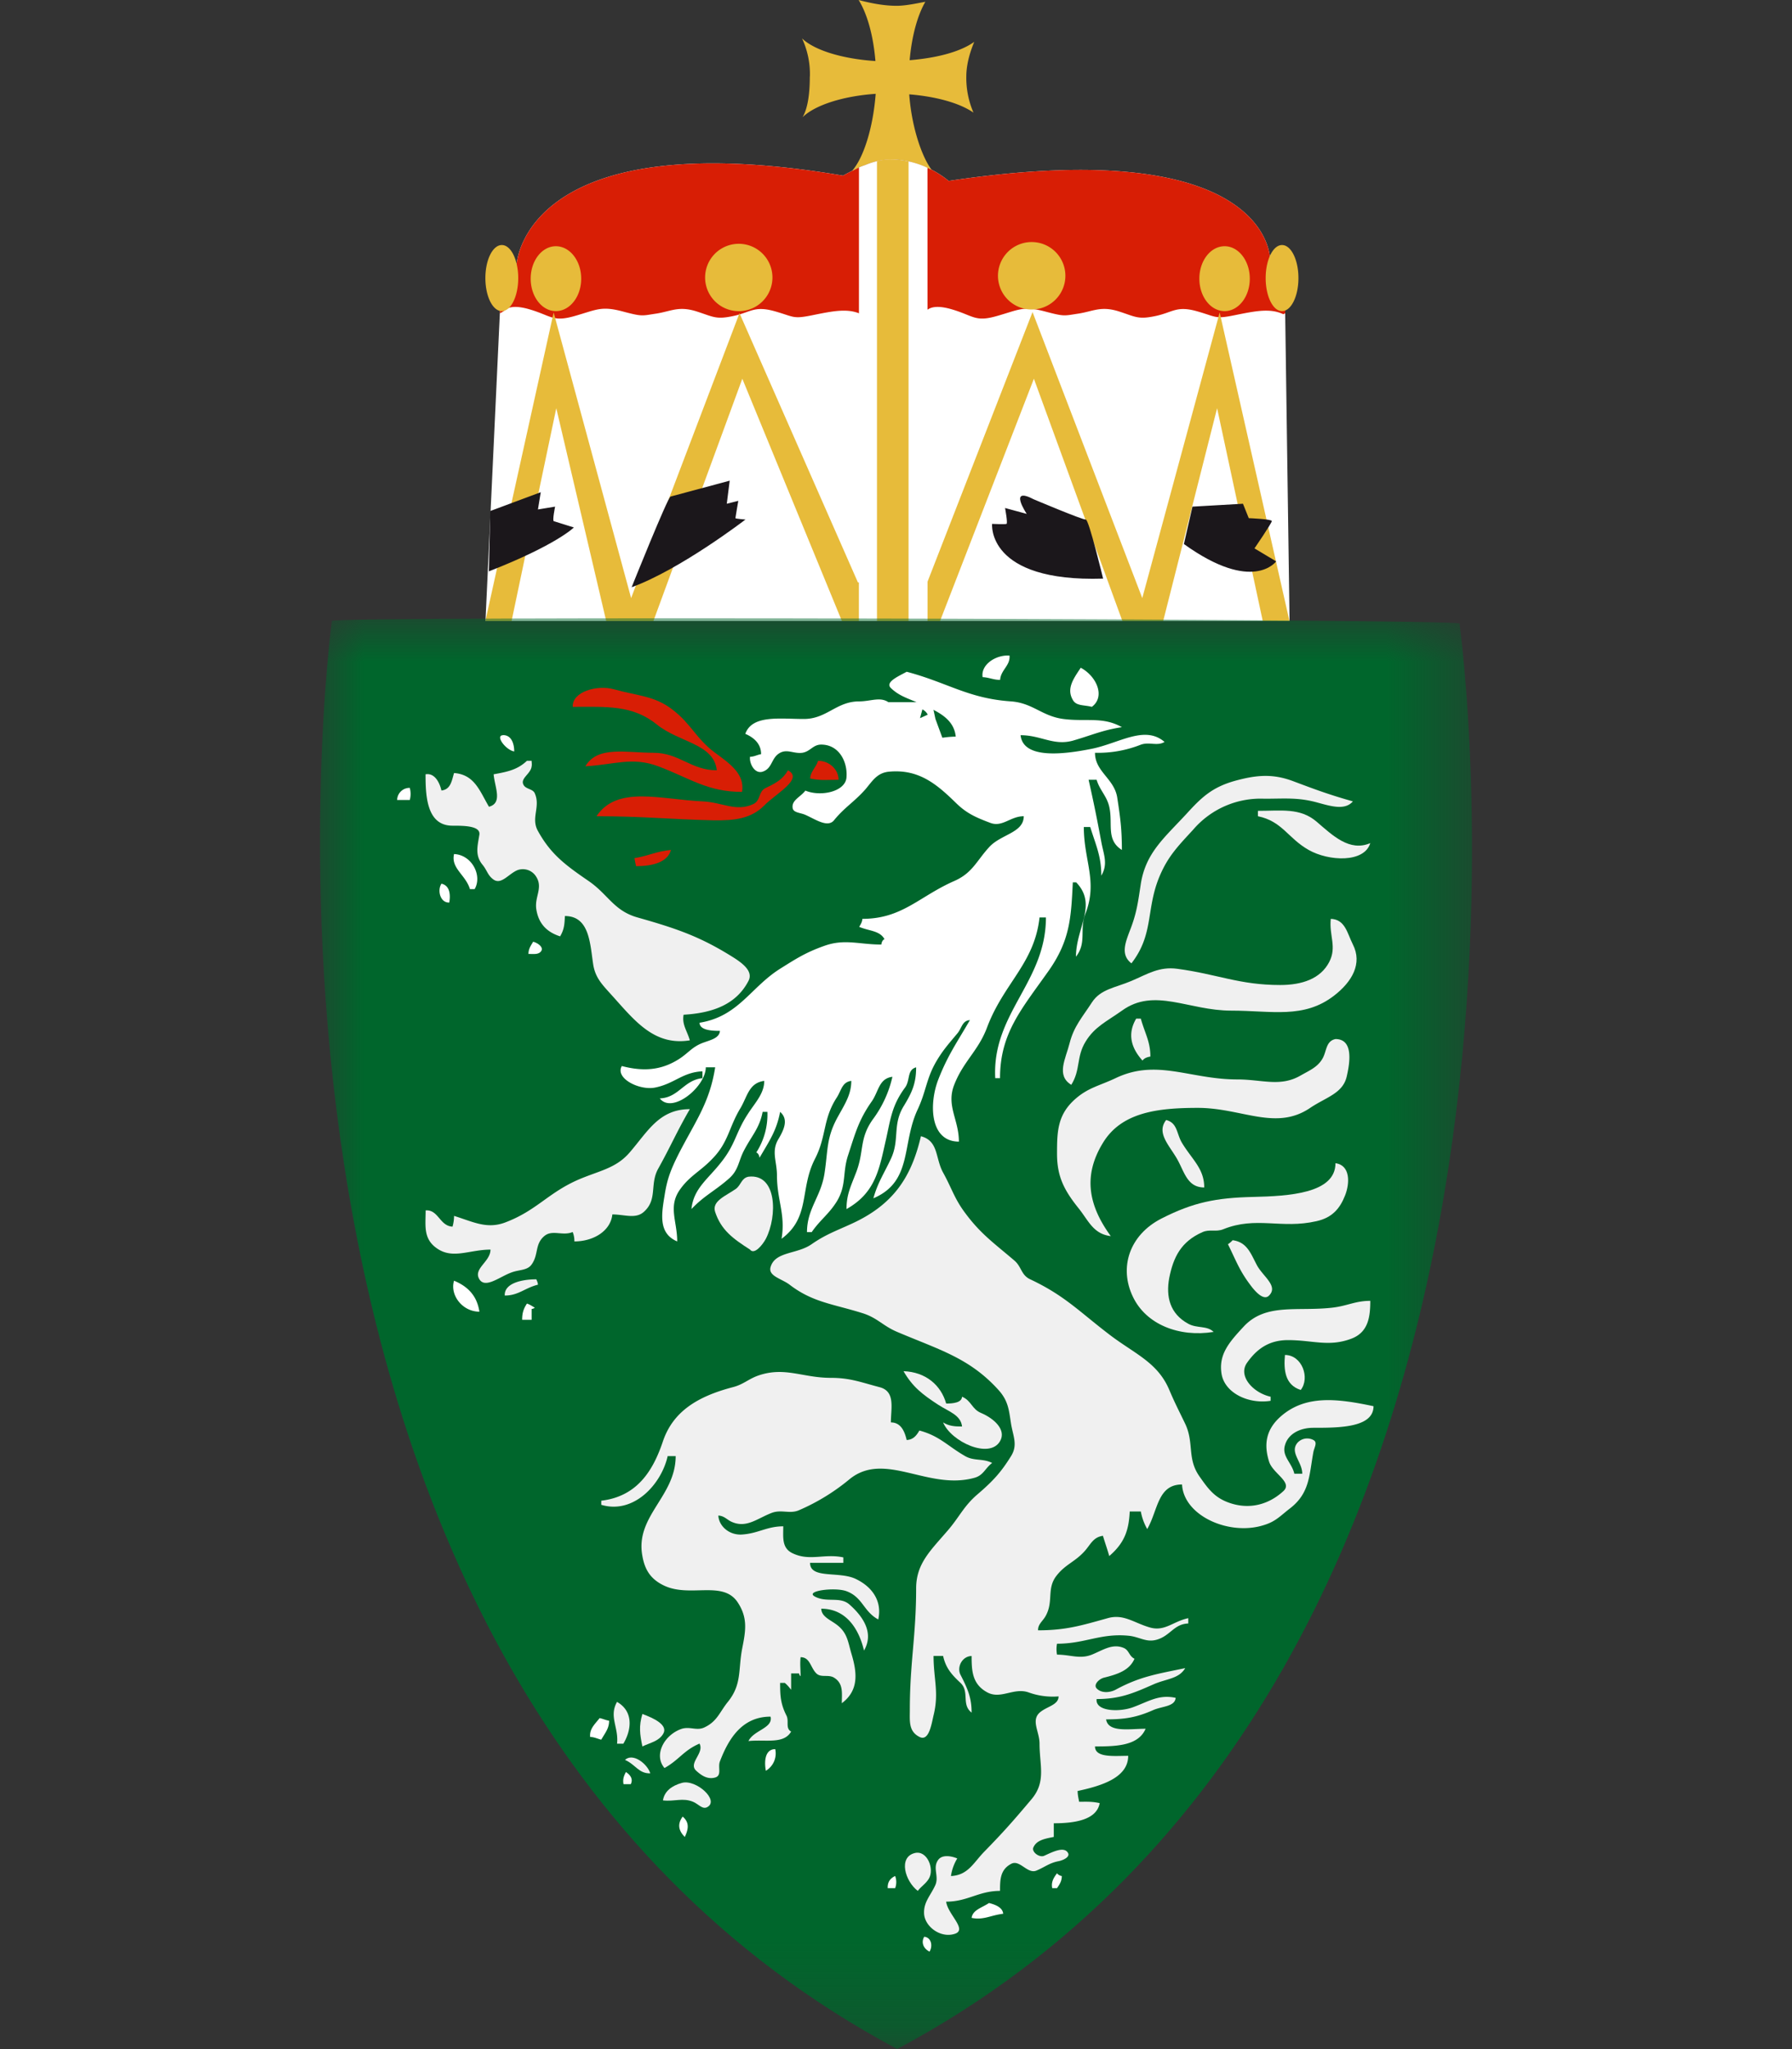
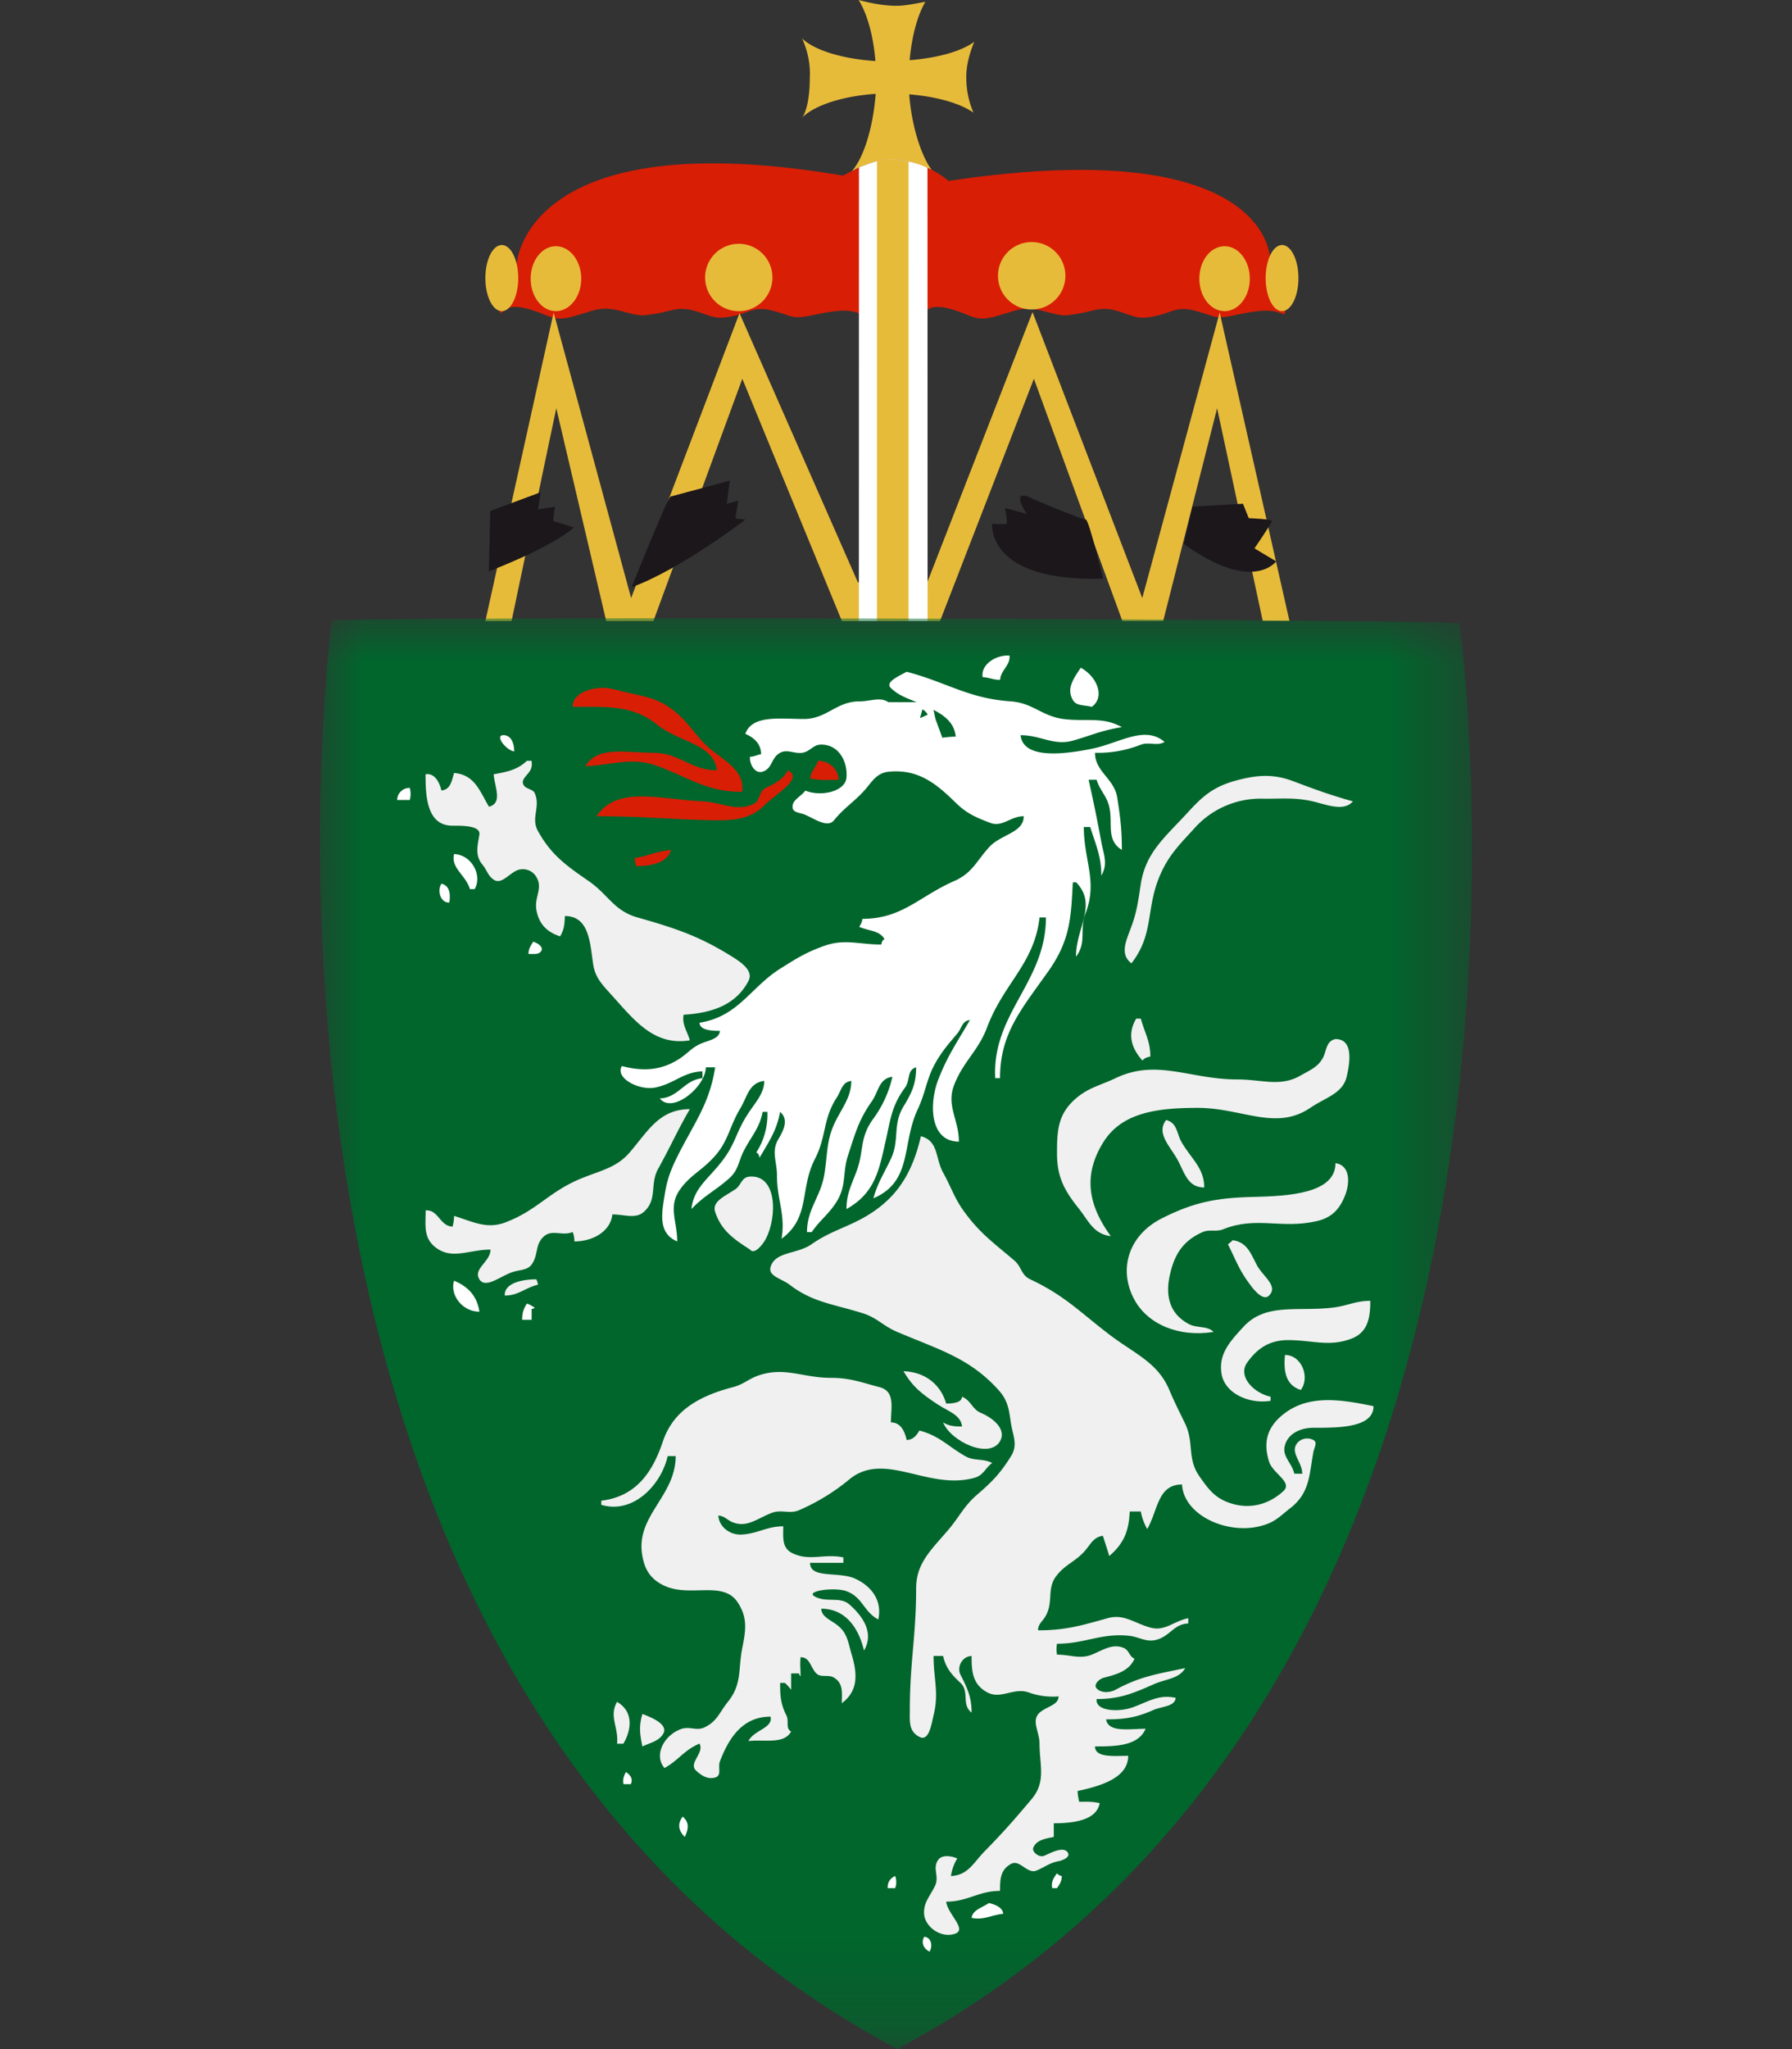
<svg xmlns="http://www.w3.org/2000/svg" xmlns:xlink="http://www.w3.org/1999/xlink" width="21" height="24" viewBox="0 0 21 24">
  <rect x="0" y="0" width="21" height="24" fill="#333333" stroke="none" />
  <defs>
    <path id="a" d="M0 0h13.5v16.758H0z" />
  </defs>
  <g fill="none" fill-rule="evenodd">
    <path fill="none" d="M0 0h15v15H0z" />
-     <path d="m15.112 7.274-.052-3.652-.176-.601c-.008-.007-.01-1.464-3.767-.902a1.107 1.107 0 0 0-.69-.253c-.22 0-.547.191-.547.191-3.722-.63-3.817 1.016-3.825 1.023l-.196.56-.17 3.634h9.423z" fill="#FFF" />
    <path d="m15.06 3.622-.176-.601c-.008-.007-.01-1.464-3.767-.902a1.107 1.107 0 0 0-.69-.253c-.22 0-.547.191-.547.191-3.722-.63-3.817 1.016-3.825 1.023l-.196.56-.001.03.044-.025c.007 0 .052-.097.306-.021.254.075.27.15.524.078s.31-.12.554-.057c.244.065.23.054.405.028.175-.028.26-.09.464-.028.205.065.231.1.435.057.205-.043.246-.123.483-.058.236.066.212.096.447.048.233-.047.415-.086.57-.012l.76-.035c.007 0 .053-.097.307-.021.253.075.27.15.523.078.255-.072.31-.12.554-.057.244.065.23.054.405.028.175-.028.26-.09.465-.028.204.065.23.1.435.057.204-.043.246-.123.482-.058.236.066.213.096.447.048.234-.047.415-.086.57-.012l.023-.01v-.048z" fill="#D81E05" />
    <path fill="#E7BB3A" d="m14.798 7.274-.535-2.493-.632 2.493h-.478l-1.037-2.838-1.1 2.838h-1.15L8.699 4.436 7.657 7.274h-.553l-.585-2.493-.524 2.493h-.307l.8-3.614.908 3.345 1.27-3.337 1.388 3.154h.812L12.1 3.655l1.286 3.35.907-3.345.818 3.614z" />
    <path d="m5.746 5.985.591-.22-.033.202.201-.033s-.033.161-.016.17l.236.074s-.202.204-.996.514l.017-.707zM7.858 5.816l.693-.186-.034.27.135-.034s-.034.195-.034.203c0 .007.118.016.118.016s-.76.584-1.334.793c0 0 .422-1.053.456-1.062M12.724 6.085c-.033.007-.608-.236-.608-.236-.305-.16-.084.17-.084.17l-.254-.069s.034.179.017.186c-.018.007-.169 0-.169 0s-.067.684 1.301.641c0 0-.168-.698-.203-.692M13.974 5.934l.592-.034.068.169s.27.01.27.034-.203.32-.203.32l.254.152s-.27.38-1.081-.203l.1-.438z" fill="#1B171B" />
    <path d="M8.263 3.25a.394.394 0 1 1 .789 0 .394.394 0 0 1-.789 0M11.695 3.23a.395.395 0 1 1 .79 0 .395.395 0 0 1-.79 0M6.219 3.264c0-.21.132-.38.295-.38.164 0 .297.17.297.38s-.133.38-.297.38c-.163 0-.295-.17-.295-.38M14.055 3.264c0-.21.132-.38.296-.38.163 0 .295.17.295.38s-.132.38-.295.38c-.164 0-.296-.17-.296-.38M14.832 3.257c0-.214.086-.387.192-.387.106 0 .192.173.192.387 0 .214-.086.387-.192.387-.106 0-.192-.173-.192-.387M5.688 3.257c0-.214.086-.387.193-.387.106 0 .192.173.192.387 0 .214-.086.387-.192.387-.107 0-.193-.173-.193-.387M9.49.897c0 .192-.022.37-.085.476.144-.141.472-.248.857-.274-.03.393-.14.747-.277.903l.023-.011a.658.658 0 0 1 .132-.058.854.854 0 0 1 .287-.067c.176 0 .342.047.49.123-.124-.17-.235-.518-.262-.884.322.026.594.104.753.214a1.02 1.02 0 0 1-.084-.422c0-.155.05-.303.093-.407-.156.113-.43.189-.757.215.025-.283.092-.526.184-.684-.095.017-.227.047-.337.047-.16 0-.32-.035-.445-.068.1.16.172.415.197.715C9.875.69 9.545.59 9.399.45a.99.99 0 0 1 .092.446" fill="#E7BB3A" />
    <path d="M10.427 1.866a.855.855 0 0 0-.287.067.736.736 0 0 0-.074.028l-.001 5.313h.805l-.001-5.309a1.055 1.055 0 0 0-.442-.099" fill="#FFF" />
    <path d="M10.427 1.866a.612.612 0 0 0-.15.022v5.386h.37V1.891a1.013 1.013 0 0 0-.22-.025" fill="#E7BB3A" />
    <g transform="translate(3.75 7.242)">
      <mask id="b" fill="#fff">
        <use xlink:href="#a" />
      </mask>
      <path d="M.139.03C.133.085-1.524 12.337 6.764 16.757c8.288-4.42 6.596-16.64 6.59-16.696C13.35.006.144-.028.14.03" fill="#00662C" mask="url(#b)" />
    </g>
    <path d="M13.147 8.517c-.23.035-.352.094-.575.158-.227.062-.373-.064-.612-.064.03.285.51.224.835.159.324-.066.62-.28.852-.08-.087.052-.177-.004-.278.032a1.359 1.359 0 0 1-.537.095c0 .221.224.302.26.521.037.24.055.376.055.617-.19-.12-.102-.307-.148-.506-.03-.129-.11-.19-.148-.316h-.094c.063.28.096.445.149.728.028.151.081.257 0 .395 0-.226-.062-.352-.13-.57h-.075c0 .395.165.636.02 1.012-.075.19.018.34-.112.507 0-.34.255-.608.003-.87h-.04c-.02.41-.032.675-.278 1.028-.32.454-.575.735-.575 1.265h-.056c-.04-.76.594-1.123.594-1.882h-.075c-.06.539-.416.766-.612 1.28-.103.281-.28.402-.388.68-.096.245.055.406.055.665-.345 0-.35-.449-.241-.728.11-.282.216-.429.37-.695-.092.006-.094.095-.148.157-.1.12-.164.19-.24.317-.123.206-.122.353-.223.57-.192.406-.056.845-.52 1.043.052-.186.121-.283.204-.46.107-.224.017-.397.149-.616.1-.163.148-.271.148-.458-.11.03-.067.152-.13.237-.152.206-.169.361-.222.602-.08.347-.118.626-.464.821 0-.17.05-.265.112-.427.097-.25.035-.393.194-.62a1.32 1.32 0 0 0 .232-.502c-.158.02-.16.168-.24.285-.158.224-.196.38-.279.632-.068.204-.017.348-.13.538-.093.152-.195.217-.297.364h-.055c0-.273.16-.41.204-.68.044-.28.019-.423.16-.675.08-.145.155-.257.155-.416-.106.013-.116.108-.167.19-.17.258-.12.456-.26.726-.18.352-.05.682-.39.933.048-.288-.054-.452-.054-.743 0-.166-.07-.28.018-.426.065-.11.12-.23.019-.317-.042.221-.125.338-.241.537-.005-.026-.012-.05-.038-.062a.821.821 0 0 0 .13-.475h-.056c-.036.192-.132.283-.222.459-.062.122-.06.219-.166.316-.163.146-.297.205-.446.363.025-.244.195-.35.352-.553.168-.213.164-.34.311-.564.083-.129.19-.236.19-.384-.179.023-.197.18-.277.316-.14.23-.14.403-.335.6-.134.14-.26.196-.37.349-.15.203-.038.375-.038.615-.224-.094-.183-.324-.148-.537.03-.198.075-.308.166-.49.197-.383.362-.597.427-1.012h-.11c0 .227-.393.552-.539.364.222-.008.28-.214.5-.237v-.08c-.233.01-.328.145-.555.19-.184.037-.473-.109-.39-.252.248.065.458.052.667-.08.112-.071.154-.142.278-.19.092-.035.198-.054.205-.142-.102 0-.235-.008-.24-.095.457-.073.597-.413.944-.632.19-.119.302-.192.52-.269.238-.085.408-.015.667-.015.004-.027.012-.05.037-.064-.058-.101-.178-.093-.296-.143.018-.033.034-.055.037-.094.466 0 .663-.261 1.076-.443.213-.093.26-.233.408-.395.138-.154.407-.168.407-.364-.155 0-.248.13-.389.079-.176-.066-.283-.114-.408-.237-.227-.222-.436-.395-.779-.364-.142.012-.196.108-.278.205-.132.15-.246.212-.37.365-.075.09-.219-.013-.335-.064-.058-.026-.14-.024-.149-.079-.015-.093.089-.127.149-.205.179.075.474.013.482-.159.013-.178-.087-.38-.297-.38-.096 0-.127.081-.221.096-.1.013-.174-.046-.26 0-.107.057-.087.183-.205.221-.09.03-.157-.091-.148-.174.053-.002.08-.022.13-.031 0-.111-.07-.188-.185-.238.08-.225.407-.174.686-.174.27 0 .38-.206.649-.206.137 0 .253-.061.352.017.123.094.042.228.13.348.134.18.394.048.649.048-.023-.228-.243-.311-.481-.413-.117-.048-.196-.077-.28-.157-.07-.07.094-.139.186-.19.48.127.721.313 1.223.347.256.019.362.173.613.206.266.035.461-.031.686.096" fill="#FFF" />
    <path d="M10.644 8.474h.074c.006.028.015.046.026.076-.048-.013-.08-.032-.1-.076" fill="#F0F0F0" />
    <path d="M10.644 8.474h.074c.006.028.015.046.026.076-.048-.013-.08-.032-.1-.076z" stroke="#FFF" stroke-width=".5" />
    <path d="M6.23 8.911c0 .024.005.04 0 .065-.01.09-.141.142-.093.22.028.048.109.044.13.096.07.159-.049.288.037.441.15.272.32.398.594.586.23.158.294.348.574.427.466.132.74.226 1.132.474.11.071.223.162.167.269-.141.272-.413.376-.76.396-.021.116.04.185.073.3-.418.068-.649-.234-.909-.522-.113-.126-.197-.205-.223-.364-.038-.245-.042-.57-.332-.57-.005.096-.007.154-.056.238-.17-.054-.255-.163-.279-.316-.023-.146.08-.25 0-.38a.183.183 0 0 0-.222-.079c-.104.044-.187.172-.278.111-.071-.05-.076-.109-.13-.174-.09-.11-.06-.214-.038-.348.022-.11-.182-.11-.314-.11-.302 0-.316-.345-.316-.602.107-.019.165.097.186.19.11-.013.12-.114.148-.205.241.018.301.212.409.395.164-.043.067-.23.055-.38.165-.03.278-.053.39-.158h.055zM15.854 9.386c-.092.108-.256.057-.408.016-.231-.065-.384-.047-.63-.047a1.04 1.04 0 0 0-.834.363c-.177.192-.292.309-.39.538-.167.39-.065.682-.333 1.027-.128-.098-.073-.238-.02-.379.082-.207.097-.336.13-.553.059-.364.272-.534.539-.823.17-.186.292-.304.555-.38.253-.07.444-.09.687 0 .269.101.427.16.704.238" fill="#F0F0F0" />
-     <path d="M14.741 9.497c.274 0 .494-.038.687.126.19.163.387.356.63.252-.07.234-.488.213-.722.08-.244-.138-.309-.336-.595-.395v-.063zM15.595 10.762c.17.006.193.17.259.3.114.223-.009.437-.221.6-.355.274-.73.175-1.205.175-.5 0-.9-.275-1.28 0-.18.128-.32.188-.427.364-.11.18-.056.328-.167.505-.181-.111-.065-.305-.019-.49.051-.197.146-.298.26-.474.102-.158.273-.172.464-.253.194-.083.325-.17.538-.142.47.063.727.19 1.205.19.255 0 .473-.072.575-.27.092-.178-.003-.307.018-.505" fill="#F0F0F0" />
    <path d="M13.314 11.931h.055c.047.17.112.268.112.444-.04.007-.071.018-.092.047-.138-.152-.177-.317-.075-.49M13.017 14.478c-.201-.024-.258-.174-.37-.317-.177-.219-.26-.38-.26-.648 0-.263.005-.462.222-.648.148-.127.28-.15.464-.237.485-.232.871.015 1.428.015.29 0 .503.092.742-.047.111-.063.203-.1.26-.206.045-.088.037-.197.147-.22.21 0 .172.268.131.442-.047.196-.243.24-.427.364-.403.274-.802 0-1.317 0-.473 0-.895.052-1.112.41-.233.38-.174.728.092 1.092M8.084 12.991c-.155.267-.22.427-.37.696-.103.184-.005.36-.168.506-.097.088-.227.031-.37.031-.02.193-.22.316-.445.316a.28.28 0 0 0-.02-.11c-.117.05-.24-.032-.333.048-.113.096-.064.215-.148.332-.051.073-.148.059-.24.095-.136.05-.302.19-.372.079-.077-.125.13-.205.13-.348-.246 0-.443.117-.63-.016-.16-.112-.13-.265-.13-.443.15-.012.164.183.315.19a.46.46 0 0 0 .018-.126c.22.068.38.157.594.079.375-.14.506-.35.871-.507.241-.102.434-.13.593-.315.214-.248.346-.507.705-.507" fill="#F0F0F0" />
    <path d="M13.666 13.118c.135.035.121.162.186.269.118.195.26.3.26.521-.212 0-.235-.205-.335-.362-.092-.15-.222-.286-.111-.428M10.792 13.308c.209.055.167.258.26.426.102.184.132.305.26.475.18.243.335.35.574.554.086.072.079.17.185.22.4.188.57.372.91.633.305.238.582.332.722.664.066.156.113.244.186.396.107.226.019.405.167.616.104.148.18.257.372.317.228.071.444.009.61-.143.117-.105-.123-.207-.166-.347-.063-.2-.037-.372.13-.523.294-.264.672-.215 1.094-.126 0 .253-.408.253-.705.253-.16 0-.297.073-.333.205-.038.13.08.202.11.333h.093c0-.142-.152-.25-.055-.364a.154.154 0 0 1 .185-.031c.053.027.01.088 0 .142-.05.27-.04.482-.279.663-.106.082-.161.148-.296.19-.406.133-.944-.105-.964-.474-.288 0-.281.303-.408.522a.657.657 0 0 1-.075-.206h-.13c-.01.218-.06.368-.24.522-.026-.091-.047-.147-.074-.237-.121.017-.147.11-.224.19-.106.114-.217.148-.314.27-.126.153-.038.3-.13.473-.034.066-.095.1-.092.174.324 0 .507-.056.815-.142.19-.054.31.057.5.11.172.047.27-.074.445-.11v.062c-.169.006-.21.145-.37.19-.125.036-.204-.036-.334-.047-.327-.03-.505.094-.834.094a.337.337 0 0 0 0 .128c.16 0 .265.056.408 0 .132-.054.24-.132.37-.08.068.026.064.097.13.128-.058.133-.19.18-.352.22-.063.014-.132.083-.092.127.053.057.15.053.222.016.285-.155.484-.184.816-.253-.074.127-.223.124-.372.19-.24.106-.396.172-.666.172-.017.148.27.154.426.096.183-.067.304-.153.5-.11-.008.102-.153.097-.26.142-.196.087-.333.11-.555.11.025.158.275.11.463.11-.085.2-.343.207-.593.207 0 .136.229.11.389.11 0 .253-.304.35-.593.412.002.049.009.079.018.126.095 0 .151-.004.241.016-.036.2-.301.236-.538.236v.16c-.105.021-.203.037-.24.125-.021.052.073.122.129.095.095-.043.235-.116.279-.03.022.044-.053.082-.112.094-.109.021-.16.069-.259.11-.107.045-.196-.135-.298-.078-.127.068-.129.185-.129.316-.252 0-.378.126-.631.126.017.15.26.332.094.379-.166.048-.344-.089-.353-.237-.007-.136.072-.207.13-.332.05-.107-.035-.204.036-.3.045-.061.146-.048.223-.016a.542.542 0 0 0-.074.206c.2-.009.264-.156.39-.285.227-.232.35-.372.556-.617.171-.205.092-.394.092-.649 0-.147-.113-.284.02-.378.082-.06.203-.08.203-.175a.837.837 0 0 1-.352-.047c-.172-.06-.325.085-.483 0-.176-.095-.184-.25-.184-.426-.114.003-.175.133-.13.22.083.162.13.266.13.443-.123-.095-.021-.243-.13-.348-.11-.102-.174-.18-.204-.316h-.112c0 .27.066.43 0 .696-.025.108-.055.31-.166.252-.128-.065-.112-.187-.112-.315 0-.556.074-.868.074-1.424 0-.292.17-.444.372-.68.14-.163.185-.284.352-.426.177-.152.27-.253.388-.443.082-.131.024-.233 0-.38-.025-.16-.031-.266-.147-.395-.34-.375-.69-.469-1.187-.68-.167-.07-.233-.166-.408-.22-.344-.108-.582-.125-.853-.333-.093-.071-.253-.1-.223-.206.053-.186.31-.148.482-.269.162-.112.278-.152.464-.237.499-.227.705-.553.816-1.027" fill="#F0F0F0" />
    <path d="M15.65 13.624c.177.024.169.237.112.379-.06.152-.15.259-.334.3-.413.095-.707-.062-1.094.095-.086.034-.158-.004-.242.033-.254.112-.342.296-.39.537-.04.218.006.419.224.537.102.056.218.018.296.095-.403.065-.79-.086-.945-.41-.167-.344-.042-.726.334-.918.373-.19.64-.243 1.075-.253.418-.01.964-.04.964-.395M8.79 14.636c-.205-.131-.34-.231-.41-.443-.04-.126.126-.186.243-.268.064-.048.064-.126.148-.143.336-.039.34.463.204.727-.038.071-.135.192-.186.127" fill="#F0F0F0" />
    <path d="M14.39 14.573a.279.279 0 0 0 .055-.047c.167.022.211.153.28.284.068.137.26.249.147.364-.065.067-.169-.054-.222-.127-.128-.17-.167-.287-.26-.474M6.285 14.984c.01.024.017.037.019.063-.155.038-.227.127-.389.127-.007-.145.201-.19.37-.19M16.058 15.236c0 .188-.023.368-.221.443-.265.1-.452.017-.743.017-.225 0-.368.105-.482.268-.106.154.074.35.278.395v.048c-.259.041-.538-.091-.575-.316-.037-.23.093-.374.26-.554.26-.279.626-.174 1.038-.221.175-.02.27-.08.445-.08" fill="#F0F0F0" />
    <path d="M15.058 15.87c.2 0 .296.268.185.41-.188-.06-.2-.239-.185-.41M10.588 16.06c.26.009.439.163.5.379.082 0 .182-.01.186-.08.11.046.114.145.222.19.156.066.3.2.223.331-.124.214-.575.005-.667-.22.069.043.134.048.222.048-.014-.135-.156-.175-.278-.254-.19-.124-.301-.21-.408-.394" fill="#F0F0F0" />
    <path d="M10.44 16.66c.118 0 .162.106.185.206.077-.003.116-.054.149-.111.237.063.331.182.537.3.105.06.207.024.316.08-.082.06-.1.143-.205.173-.542.154-1.052-.318-1.465.016a2.437 2.437 0 0 1-.593.364c-.106.047-.204-.01-.316.03-.17.064-.294.18-.463.111-.065-.025-.092-.074-.167-.078.007.126.13.232.278.222.192-.013.29-.096.483-.096 0 .129-.02.255.11.316.202.096.37 0 .594.048v.064h-.39c0 .193.344.093.539.19.206.1.305.274.26.473-.175-.095-.181-.26-.372-.331-.134-.05-.496-.004-.37.063.14.075.296-.006.407.095.175.155.281.343.168.537-.058-.247-.205-.49-.501-.49.004.095.104.128.185.19.121.093.128.197.167.331.068.224.093.433-.111.586 0-.12.021-.231-.092-.3-.066-.04-.152.004-.206-.049-.07-.068-.073-.19-.185-.19-.009.088 0 .135 0 .223a.05.05 0 0 1-.018-.033h-.093v.191c-.026-.032-.041-.052-.074-.08h-.055c0 .15.005.244.073.38.036.067-.015.15.056.19-.088.152-.3.089-.5.111.062-.129.29-.15.259-.286-.331 0-.49.254-.593.523-.028.07.026.166-.056.19-.088.025-.16-.022-.223-.08-.096-.089.1-.207.039-.317-.185.079-.238.19-.41.286-.131-.153-.003-.391.204-.46.096-.028.173.025.26-.014.153-.07.181-.18.278-.3.166-.205.121-.375.167-.618.042-.213.072-.366-.055-.554-.174-.252-.552-.05-.853-.188-.165-.076-.232-.19-.26-.349-.088-.468.39-.696.39-1.17h-.094c-.074.332-.4.684-.778.57v-.048c.42-.05.607-.35.723-.697.119-.349.406-.524.816-.632.132-.033.186-.1.316-.142.303-.098.509.032.834.032.23 0 .356.053.575.11.185.05.13.245.13.412M7.23 19.933c.189.107.178.316.075.49h-.074c.021-.192-.098-.318 0-.49" fill="#F0F0F0" />
    <path d="M7.528 20.075c.132.048.311.131.241.237-.053.083-.143.097-.241.143-.03-.144-.043-.237 0-.38" fill="#F0F0F0" />
-     <path d="M7.027 20.123c.044.01.067.023.111.031 0 .091-.046.141-.092.222-.049-.012-.077-.03-.13-.032-.01-.093.051-.145.111-.221M9.085 20.487a.237.237 0 0 1-.11.253c-.02-.104-.013-.253.11-.253" fill="#FFF" />
-     <path d="M7.62 20.77c-.135.005-.175-.106-.296-.157.092-.087.262.045.297.158M7.991 20.882c.165-.046.444.205.297.284-.057.031-.104-.038-.167-.063-.122-.05-.217 0-.352-.016.017-.107.103-.172.222-.205M10.719 21.704c.145-.038.235.185.166.3-.037.061-.086.086-.13.143-.149-.114-.23-.394-.036-.443" fill="#F0F0F0" />
    <path d="M12.387 21.941a.088.088 0 0 0 .056.032c0 .057-.023.094-.056.142h-.056c-.014-.067.012-.117.056-.174M10.49 21.973a.2.2 0 0 1 0 .142h-.087c-.003-.06.019-.11.086-.142M11.756 22.415c-.144.016-.23.077-.37.048.013-.093.118-.117.204-.174.08.02.16.054.166.126M10.831 22.684c.087.01.1.113.062.174-.075-.036-.1-.112-.062-.174M11.83 7.678c.012.116-.102.169-.11.285-.082 0-.124-.028-.205-.032-.023-.142.147-.262.315-.253M12.665 7.821c.183.097.293.337.13.458-.09-.024-.182-.008-.222-.08-.079-.133.007-.25.092-.378" fill="#FFF" />
    <path d="M8.696 9.275c-.408 0-.609-.16-.983-.3-.302-.114-.52-.018-.853 0 .142-.243.477-.158.798-.158.304 0 .438.205.742.205-.035-.314-.438-.322-.705-.538-.284-.229-.588-.205-.983-.205-.01-.177.285-.261.482-.206.271.077.475.074.686.238.223.17.274.338.5.506.184.134.349.253.316.458M9.587 8.911c.136 0 .24.105.24.222-.13 0-.209.012-.333-.015.005-.085.067-.125.093-.207" fill="#D81E05" />
    <path d="M9.234 9.022c.186.1-.138.27-.277.411-.156.158-.351.178-.594.175-.536-.013-.837-.048-1.373-.048.243-.364.751-.196 1.242-.174.233.01.393.126.595.032.09-.041.058-.149.148-.19.118-.056.2-.101.259-.206M7.863 9.955c-.041.15-.228.19-.409.19-.008-.036-.014-.06-.019-.094.167-.027.256-.08.428-.096" fill="#D81E05" />
    <path d="M5.896 8.61c.1 0 .13.105.13.191-.097-.014-.229-.188-.13-.19M4.802 9.228a.268.268 0 0 1 0 .142h-.148a.145.145 0 0 1 .148-.142M5.32 10.003c.21.008.335.253.242.411h-.055c-.049-.167-.225-.243-.186-.411M5.173 10.35c.102.023.107.134.092.221-.106.005-.143-.143-.092-.22M6.248 11.03c.058.015.126.067.093.111-.03.042-.09.032-.148.032 0-.058.025-.093.055-.143M5.32 15c.18.074.272.193.298.363-.202 0-.348-.198-.297-.363M6.175 15.268c.037.012.058.029.092.048a.065.065 0 0 1-.037.015v.127h-.111c0-.075.013-.124.056-.19M7.335 20.755c.064.042.082.09.057.142h-.085c-.01-.053 0-.09.028-.142M8 21.277c.084.071.066.15.025.238-.078-.077-.086-.155-.025-.238" fill="#FFF" />
  </g>
</svg>